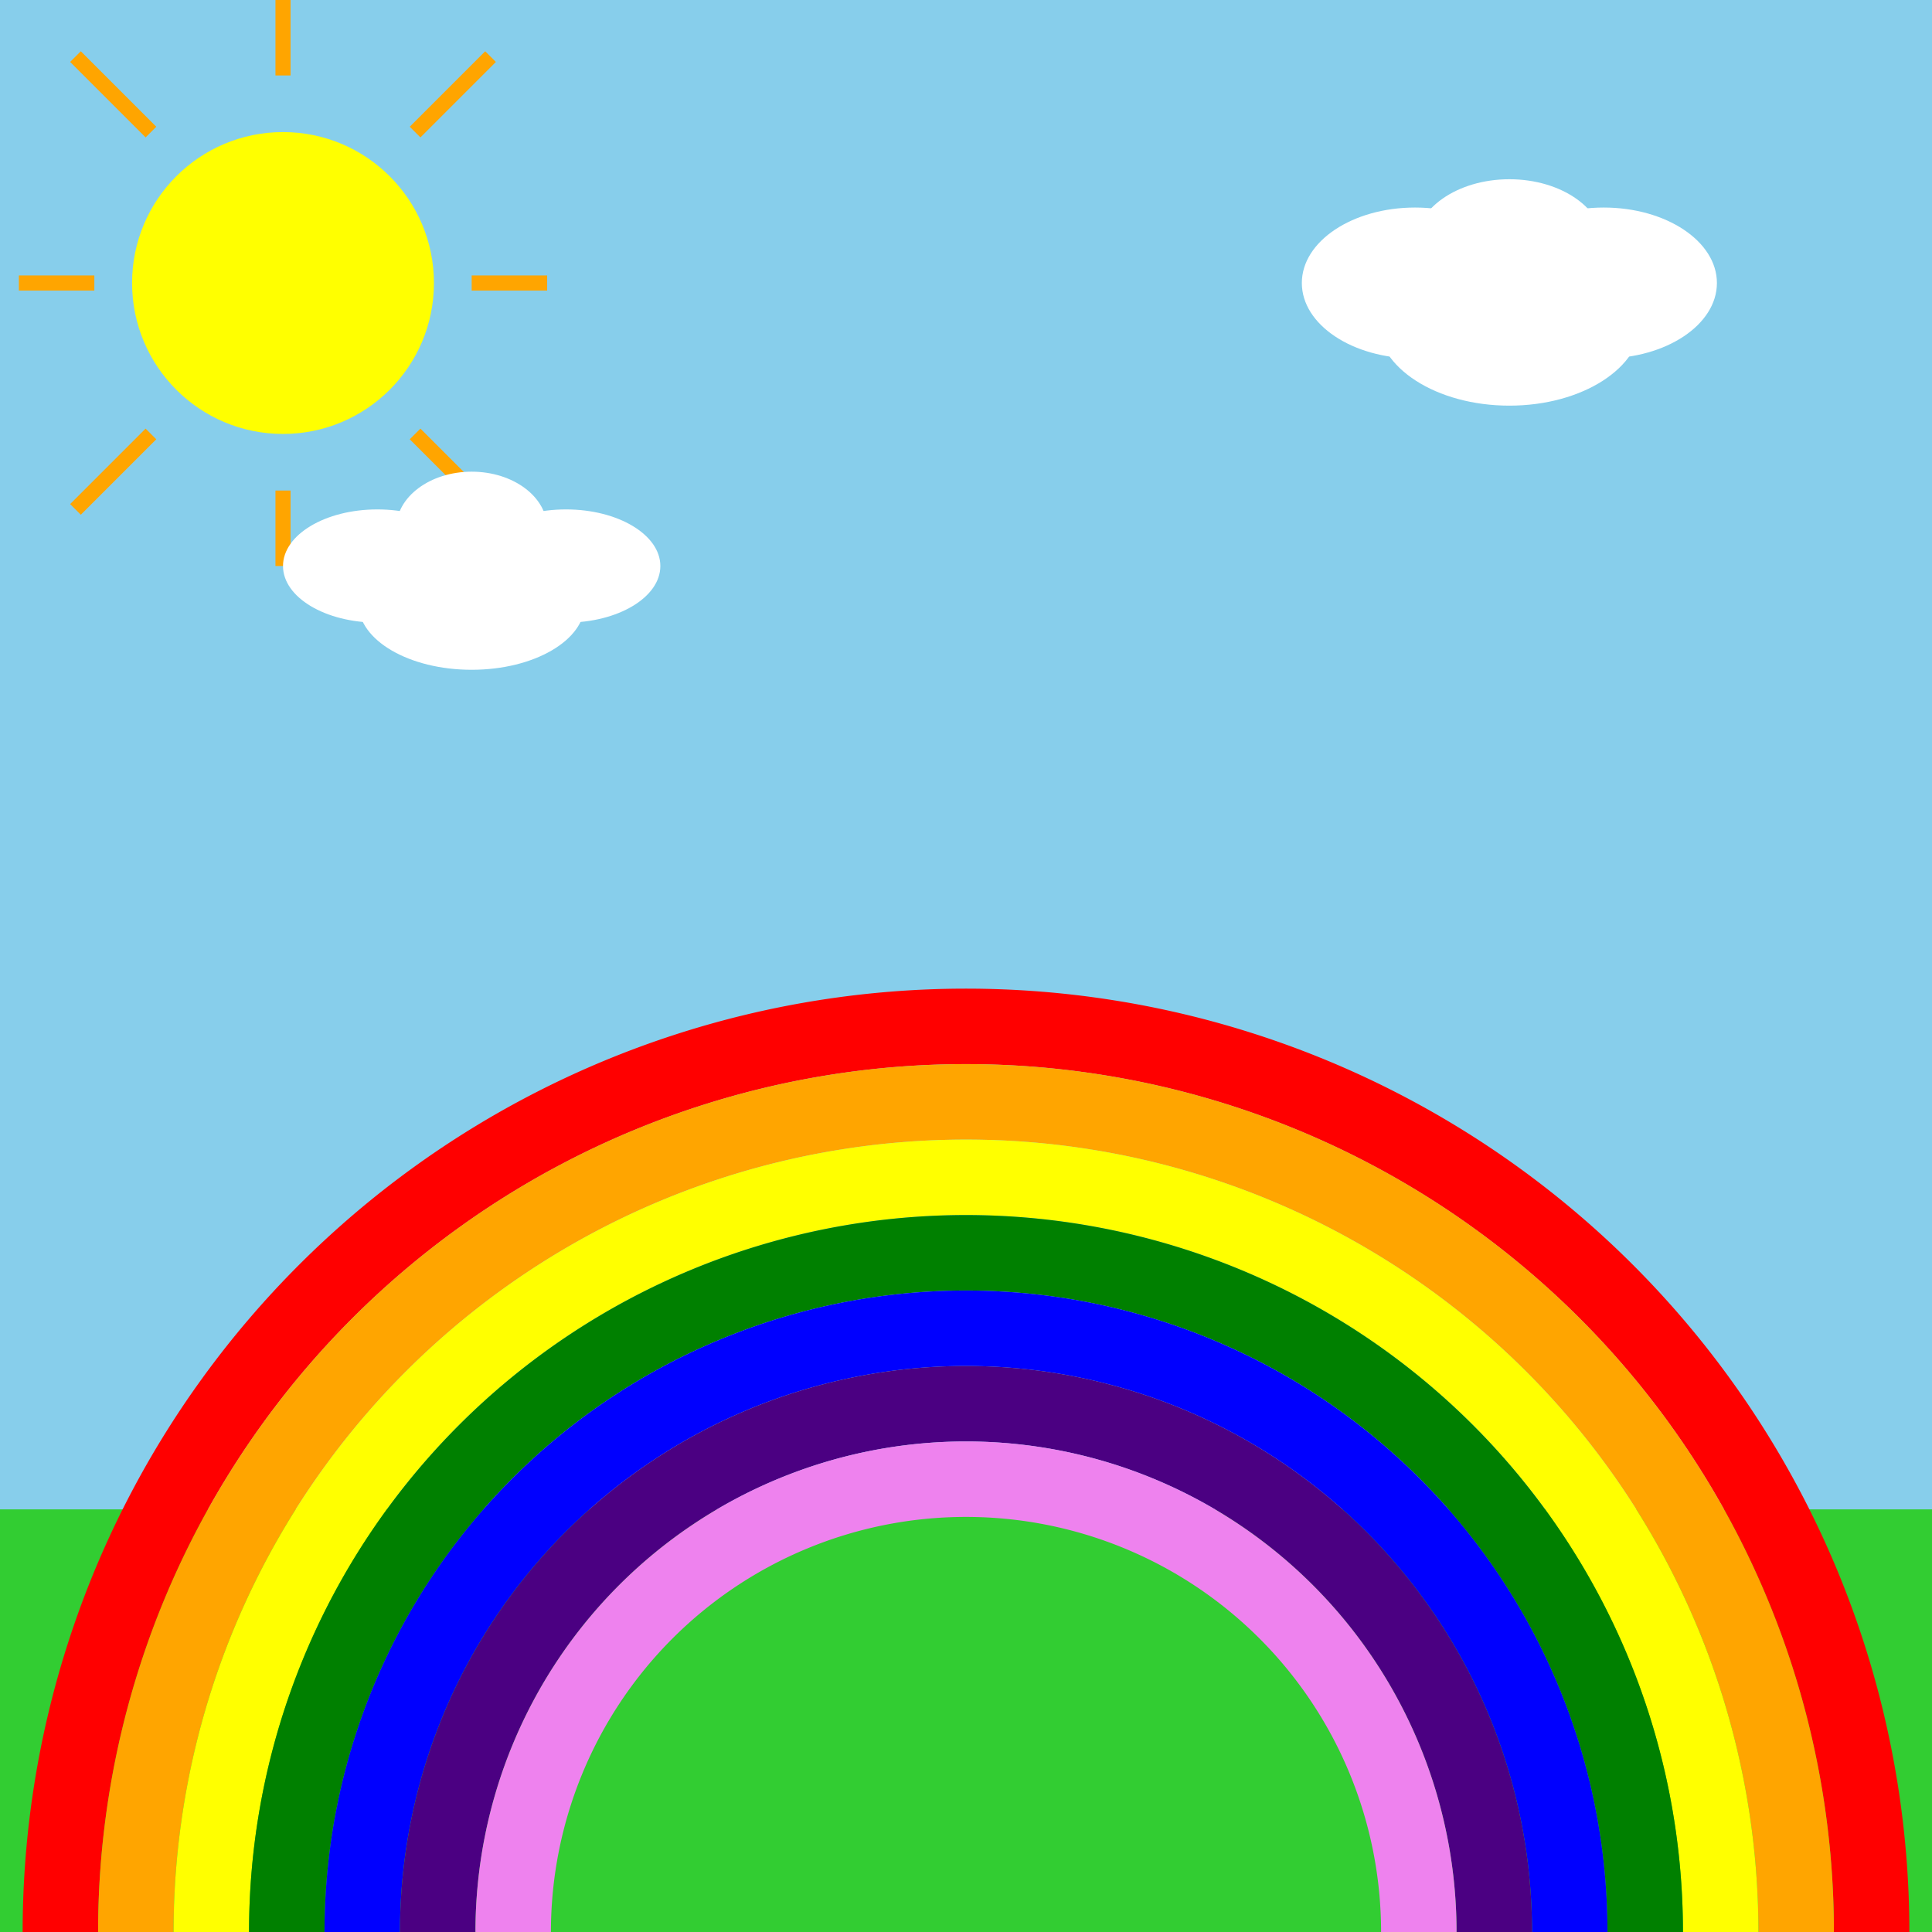
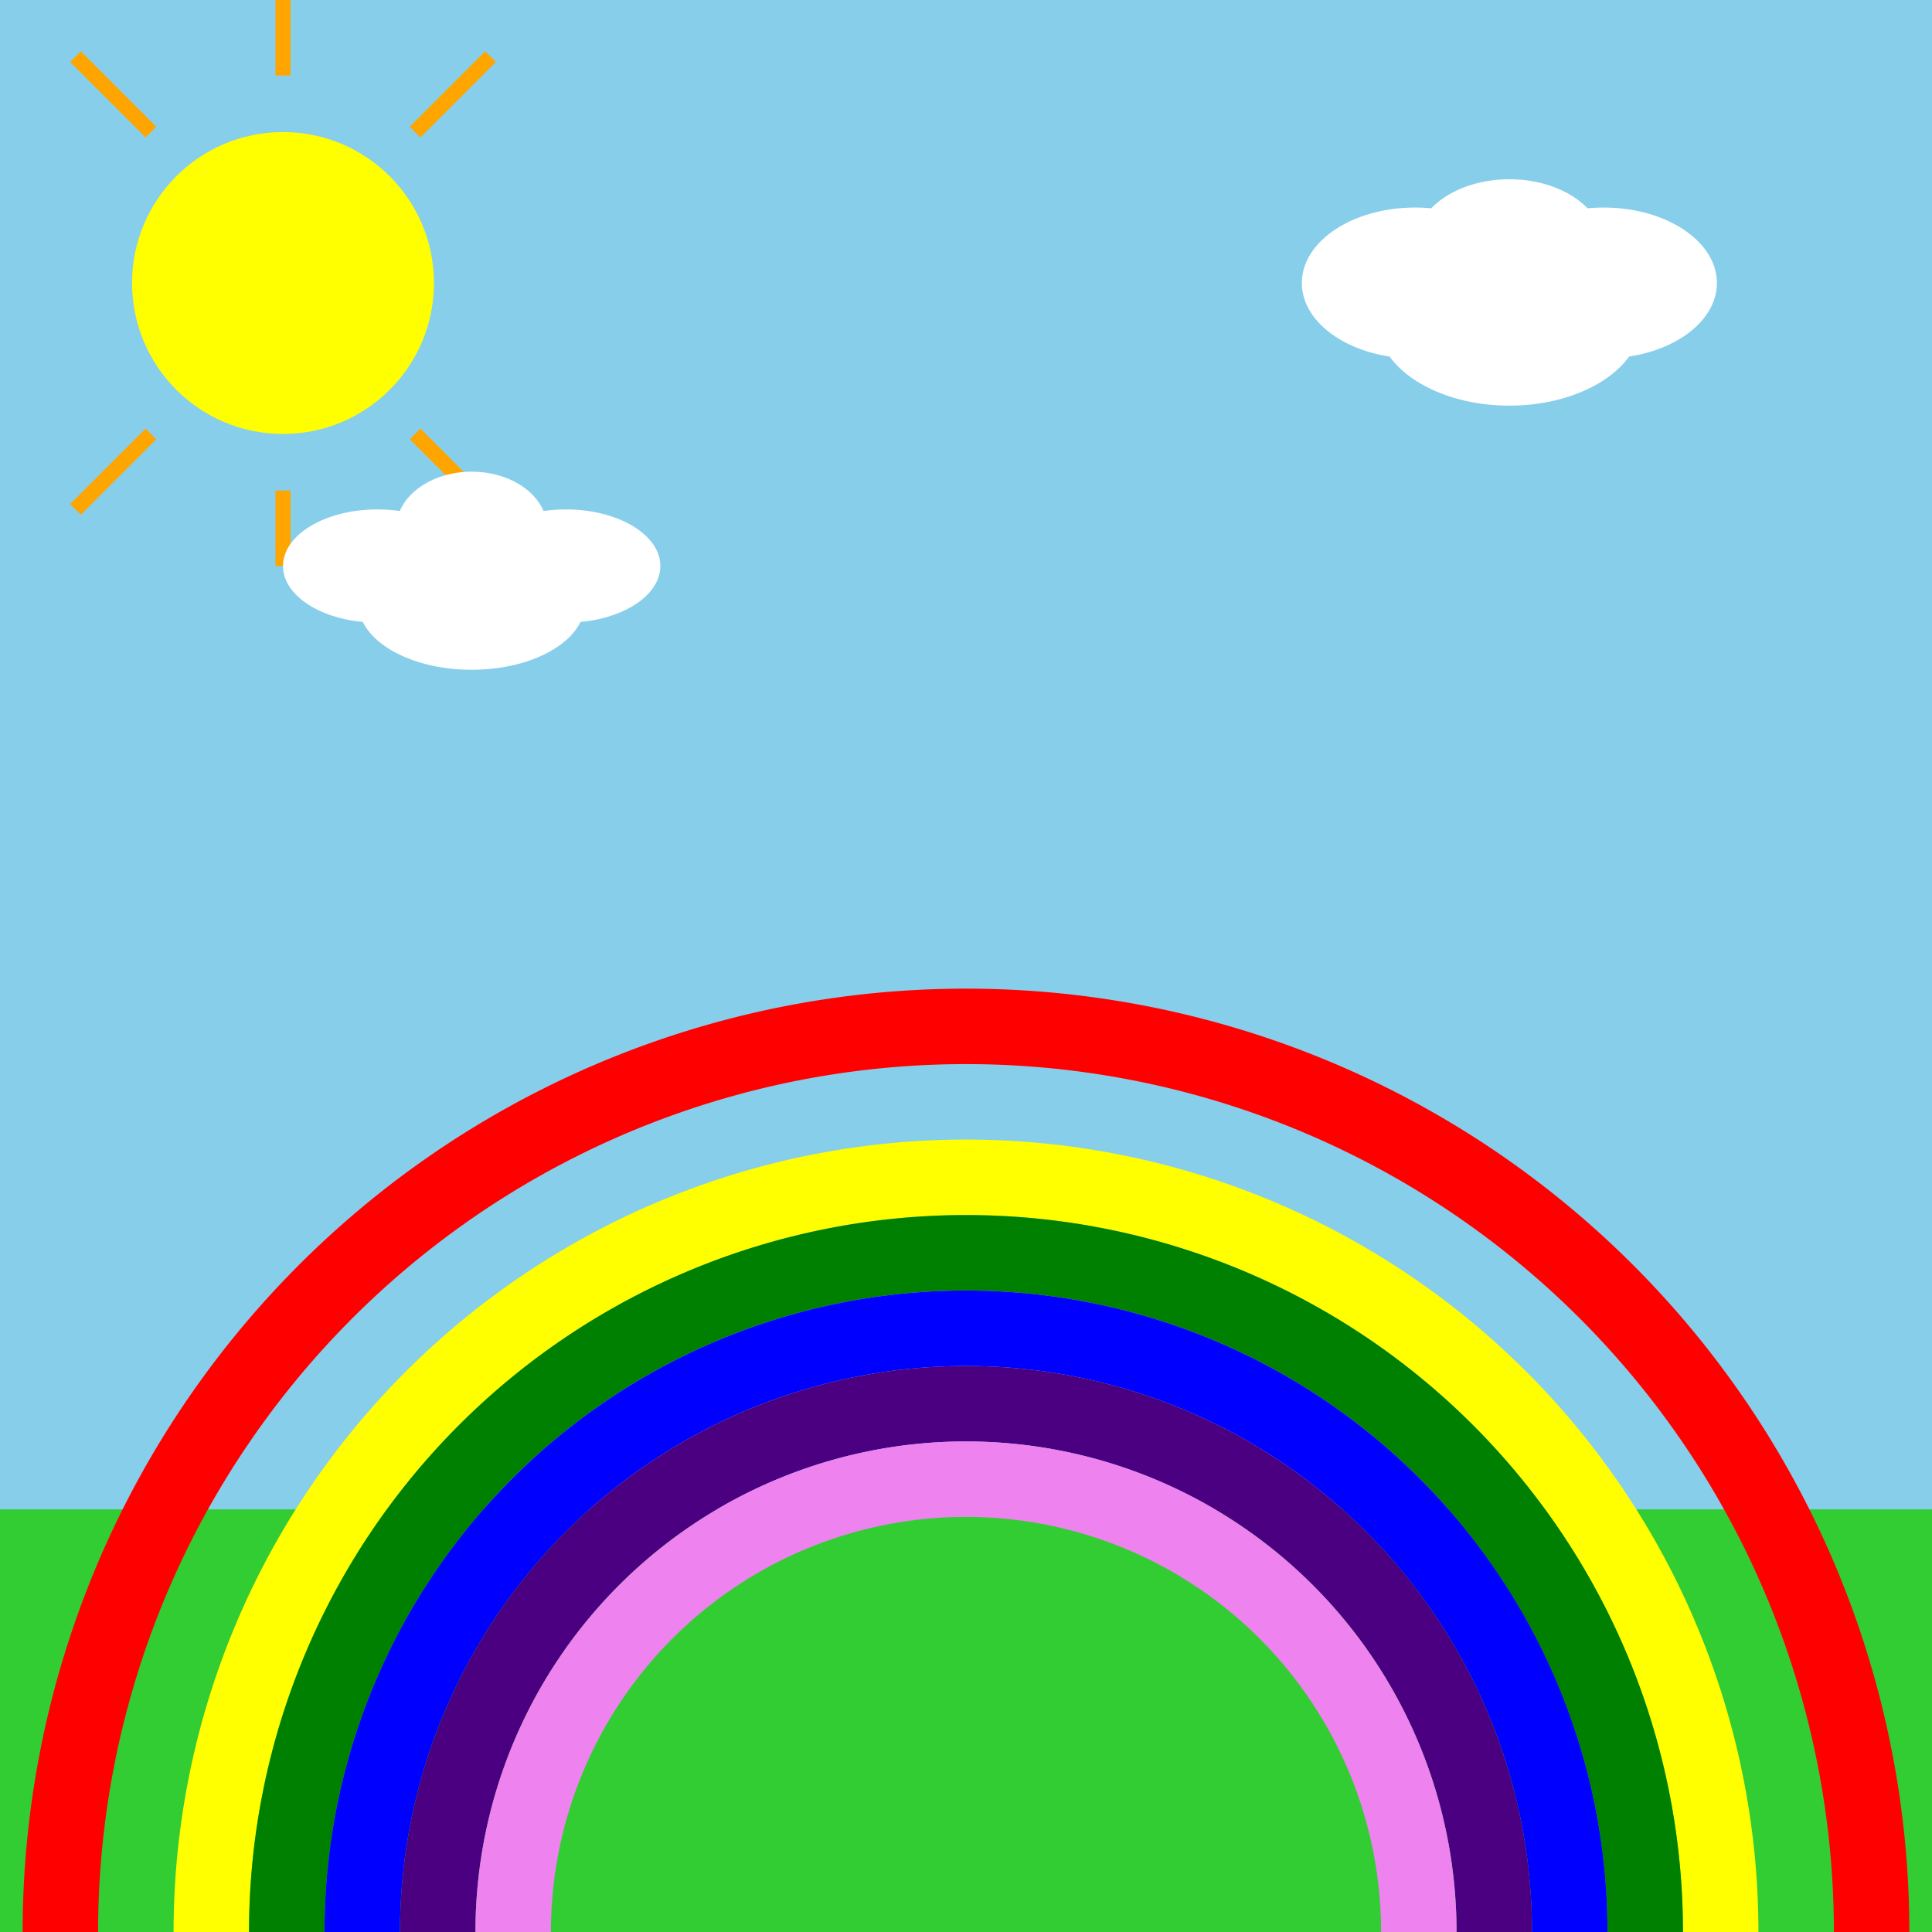
<svg xmlns="http://www.w3.org/2000/svg" id="svg_canvas_001" class="canvas" viewBox="0 0 1024 1024">
  <title id="svg_title_001">Sunny Rainbow Day</title>
  <desc id="svg_desc_001">A vibrant, colorful scene featuring a smiling sun, fluffy clouds, and a majestic, multicolored rainbow—nature's own slide for happy birds!</desc>
  <rect id="bg_rect_001" class="background" x="0" y="0" width="1024" height="1024" fill="#87CEEB" />
  <rect id="ground_rect_001" class="ground" x="0" y="800" width="1024" height="224" fill="#32CD32" />
  <g id="rainbow_group_001" class="rainbow-group">
    <path id="rainbow_path_001" class="rainbow" d="M32 1024 A480 480 0 0,1 992 1024" fill="none" stroke="red" stroke-width="40" />
-     <path id="rainbow_path_002" class="rainbow" d="M72 1024 A440 440 0 0,1 952 1024" fill="none" stroke="orange" stroke-width="40" />
    <path id="rainbow_path_003" class="rainbow" d="M112 1024 A400 400 0 0,1 912 1024" fill="none" stroke="yellow" stroke-width="40" />
    <path id="rainbow_path_004" class="rainbow" d="M152 1024 A360 360 0 0,1 872 1024" fill="none" stroke="green" stroke-width="40" />
    <path id="rainbow_path_005" class="rainbow" d="M192 1024 A320 320 0 0,1 832 1024" fill="none" stroke="blue" stroke-width="40" />
    <path id="rainbow_path_006" class="rainbow" d="M232 1024 A280 280 0 0,1 792 1024" fill="none" stroke="indigo" stroke-width="40" />
    <path id="rainbow_path_007" class="rainbow" d="M272 1024 A240 240 0 0,1 752 1024" fill="none" stroke="violet" stroke-width="40" />
  </g>
  <g id="sun_group_001" class="sun-group">
    <circle id="sun_circle_001" class="sun" cx="150" cy="150" r="80" fill="yellow" />
    <line id="sun_ray_001" class="sun-ray" x1="150" y1="40" x2="150" y2="0" stroke="orange" stroke-width="8" />
-     <line id="sun_ray_002" class="sun-ray" x1="250" y1="150" x2="290" y2="150" stroke="orange" stroke-width="8" />
    <line id="sun_ray_003" class="sun-ray" x1="150" y1="260" x2="150" y2="300" stroke="orange" stroke-width="8" />
-     <line id="sun_ray_004" class="sun-ray" x1="50" y1="150" x2="10" y2="150" stroke="orange" stroke-width="8" />
    <line id="sun_ray_005" class="sun-ray" x1="220" y1="70" x2="260" y2="30" stroke="orange" stroke-width="8" />
    <line id="sun_ray_006" class="sun-ray" x1="80" y1="70" x2="40" y2="30" stroke="orange" stroke-width="8" />
    <line id="sun_ray_007" class="sun-ray" x1="220" y1="230" x2="260" y2="270" stroke="orange" stroke-width="8" />
    <line id="sun_ray_008" class="sun-ray" x1="80" y1="230" x2="40" y2="270" stroke="orange" stroke-width="8" />
  </g>
  <g id="cloud_group_001" class="cloud-group">
    <ellipse id="cloud_ellipse_001" class="cloud" cx="750" cy="150" rx="60" ry="40" fill="white" />
    <ellipse id="cloud_ellipse_002" class="cloud" cx="800" cy="130" rx="50" ry="35" fill="white" />
    <ellipse id="cloud_ellipse_003" class="cloud" cx="850" cy="150" rx="60" ry="40" fill="white" />
    <ellipse id="cloud_ellipse_004" class="cloud" cx="800" cy="170" rx="70" ry="45" fill="white" />
  </g>
  <g id="cloud_group_002" class="cloud-group">
    <ellipse id="cloud2_ellipse_001" class="cloud" cx="200" cy="300" rx="50" ry="30" fill="white" />
    <ellipse id="cloud2_ellipse_002" class="cloud" cx="250" cy="280" rx="40" ry="30" fill="white" />
    <ellipse id="cloud2_ellipse_003" class="cloud" cx="300" cy="300" rx="50" ry="30" fill="white" />
    <ellipse id="cloud2_ellipse_004" class="cloud" cx="250" cy="320" rx="60" ry="35" fill="white" />
  </g>
</svg>